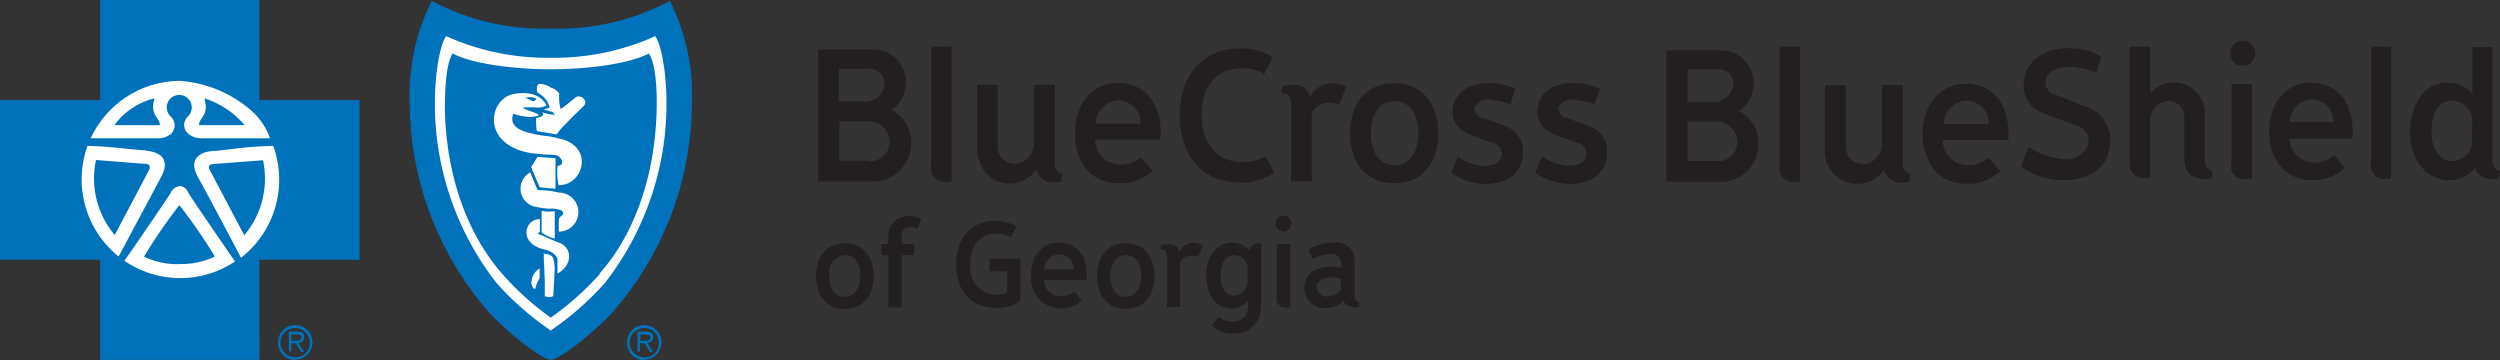
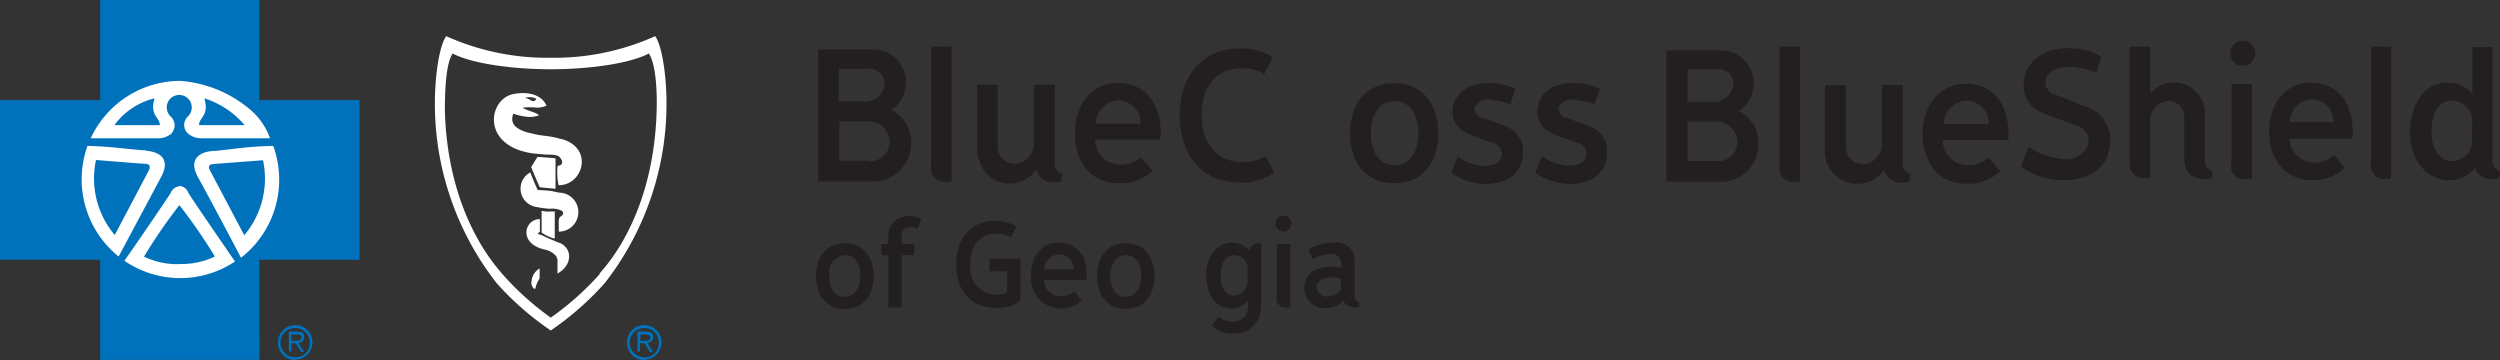
<svg xmlns="http://www.w3.org/2000/svg" id="Layer_1" data-name="Layer 1" viewBox="0 0 200 28.81">
  <rect x="0" y="0" width="200" height="28.81" fill="#333333" stroke="none" />
  <defs>
    <style>.cls-1{fill:#0072bc;}.cls-2{fill:#fff;}.cls-3{fill:#231f20;}</style>
  </defs>
  <title>Untitled-1</title>
  <path class="cls-1" d="M23.31,62.87V62.35h0.43c0.19,0,.37,0,0.37.25s-0.31.26-.53,0.26H23.31Zm0,0.18h0.34l0.45,0.7h0.23L23.85,63a0.44,0.44,0,0,0,.49-0.44c0-.29-0.14-0.44-0.55-0.44H23.11v1.58h0.2V63Zm0.31,1.31A1.38,1.38,0,1,0,22.24,63a1.38,1.38,0,0,0,1.38,1.39m0-.22A1.17,1.17,0,1,1,24.78,63a1.13,1.13,0,0,1-1.16,1.17" transform="translate(0 -35.59)" />
  <path class="cls-1" d="M51.23,62.87V62.35h0.43c0.19,0,.37,0,0.37.25s-0.31.26-.53,0.26H51.23Zm0,0.18h0.34L52,63.75h0.23L51.77,63a0.44,0.44,0,0,0,.49-0.44c0-.29-0.14-0.44-0.55-0.44H51v1.58h0.2V63Zm0.31,1.31A1.38,1.38,0,1,0,50.16,63a1.38,1.38,0,0,0,1.38,1.39m0-.22A1.17,1.17,0,1,1,52.71,63a1.13,1.13,0,0,1-1.16,1.17" transform="translate(0 -35.59)" />
  <polygon class="cls-1" points="28.76 8.01 20.75 8.01 20.75 0 8.01 0 8.01 8.01 0 8.01 0 20.78 8.01 20.78 8.01 28.79 20.76 28.79 20.75 20.78 28.76 20.78 28.76 8.01" />
-   <path class="cls-1" d="M53.59,35.66a18.86,18.86,0,0,1-9.52,2.21,18.88,18.88,0,0,1-9.53-2.21,16.81,16.81,0,0,0-1.76,8.24,25.52,25.52,0,0,0,6.48,16.83c1.28,1.36,3.82,3.46,4.8,3.67,1-.21,3.52-2.32,4.8-3.67a25.5,25.5,0,0,0,6.49-16.83,16.77,16.77,0,0,0-1.76-8.24" transform="translate(0 -35.59)" />
  <path class="cls-2" d="M14.35,56.72a6.14,6.14,0,0,1-2.83-.6A43.18,43.18,0,0,1,14.35,52a43.08,43.08,0,0,1,2.84,4.11,6.16,6.16,0,0,1-2.84.6m0-6.21a0.81,0.81,0,0,0-.7.54c-0.18.29-3,4.45-3.7,5.41a7.89,7.89,0,0,0,8.85.06S15.26,51.38,15.06,51a0.82,0.82,0,0,0-.7-0.54m-2-7c-0.4,1.4.43,1.5,0.43,2.14H9.15a5.62,5.62,0,0,1,3.21-2.14m4,0a7,7,0,0,1,3.21,2.14H15.92c0-.63.84-0.74,0.43-2.14m-2.61,2.77a0.94,0.94,0,0,0-.1-1.33,1,1,0,1,1,1.4,0A0.93,0.93,0,0,0,15,46.24a1.64,1.64,0,0,0,1.2.41H21.6a5.36,5.36,0,0,0-1.74-2.42,9.76,9.76,0,0,0-5.44-2.17,7.9,7.9,0,0,0-7.16,4.59h5.3a1.66,1.66,0,0,0,1.2-.41m-1.86,3L9.18,54.39a7,7,0,0,1-1.5-6s3.67,0.3,3.9.3,0.57,0.07.3,0.57m-0.2-1.64C10.63,47.58,8.91,47.3,7,47.26a7.92,7.92,0,0,0,2.49,8.85l3.4-6.36c0.77-1.43-.07-2-1.2-2.1m7.84,6.74-2.7-5.11c-0.27-.5,0-0.54.3-0.57s3.91-.3,3.91-0.3a7,7,0,0,1-1.5,6m2.32-7.14c-2,0-3.74.34-4.82,0.4s-2,.67-1.2,2.1,3.34,6.24,3.44,6.44a7.9,7.9,0,0,0,2.58-8.94" transform="translate(0 -35.59)" />
  <path class="cls-2" d="M48,57.49A22.78,22.78,0,0,1,44.06,61a22.75,22.75,0,0,1-3.9-3.52c-0.53-.65-4.33-4.72-4.57-13,0-1.61.07-3.77,0.62-4.61,1.52,0.8,4.75,1.26,7.85,1.26s6.33-.46,7.85-1.26c0.56,0.84.67,3,.62,4.61-0.24,8.29-4,12.35-4.58,13m4.47-19a19.64,19.64,0,0,1-8.36,1.73,19.66,19.66,0,0,1-8.37-1.73c-0.62.93-.9,3.53-0.9,5.31a23.32,23.32,0,0,0,4.94,14.45,23.55,23.55,0,0,0,4.33,3.79,23.73,23.73,0,0,0,4.32-3.79,23.31,23.31,0,0,0,4.94-14.45c0-1.78-.28-4.38-0.9-5.31" transform="translate(0 -35.59)" />
  <path class="cls-2" d="M44.69,55L44,54.71c-0.21-.09-0.59-0.28-0.74-0.33s-0.37-.08-0.07-0.24c0-.22,0-0.38,0-0.55s0-.3,0-0.47c-1.23,0-1.73,1.9.28,2.41a2,2,0,0,1,.51.16,1.55,1.55,0,0,1,.41.28,0.65,0.65,0,0,1,.21.5v1c1.15-.6,1.27-2,0.15-2.46" transform="translate(0 -35.59)" />
  <path class="cls-2" d="M44.44,52.52a4.41,4.41,0,0,0-.61,0c-0.22,0-.31-0.05-0.5-0.06,0,0.15,0,.56,0,0.69l0,0.43v0.34s0,0.23,0,.27a3.22,3.22,0,0,0,.51.3,3.44,3.44,0,0,0,.54.19c0-.15,0-0.47,0-0.62s0-.28,0-0.58,0-.37,0-0.53,0-.32,0-0.38" transform="translate(0 -35.59)" />
-   <path class="cls-2" d="M43.79,55.93c-0.15,0-.16,0-0.29-0.08,0,0.74.07,1.63,0.08,2.16s0,1.15,0,1.27a0.76,0.76,0,0,0,.68,0c0-.08.07-0.89,0.09-1.77a3.24,3.24,0,0,0-.11-1.31,0.92,0.92,0,0,0-.47-0.31" transform="translate(0 -35.59)" />
  <path class="cls-2" d="M42.51,58.15a0.68,0.68,0,0,0,.19.52,0.1,0.1,0,0,0,.13,0,2.4,2.4,0,0,1,.34-0.81l0-.79a1.29,1.29,0,0,0-.65,1.12" transform="translate(0 -35.59)" />
  <path class="cls-2" d="M44.72,51l-0.56-.12c-0.53-.07-0.7-0.06-1.15-0.09l-0.28-.64-0.31-.77a1.48,1.48,0,0,0,.45,2.76,7.92,7.92,0,0,0,1.11.15,1.75,1.75,0,0,1,1,.18c0.21,0.31-.08.37-0.22,0.52a0.9,0.9,0,0,0-.06.34c0,0.27,0,.54,0,0.79A1.56,1.56,0,0,0,44.72,51" transform="translate(0 -35.59)" />
  <path class="cls-2" d="M42.91,43.47a0.32,0.32,0,0,1-.2.21,0.43,0.43,0,0,1-.3-0.1A1.23,1.23,0,0,0,42,43.42a1.21,1.21,0,0,1,.89.06m2,3.24-0.35-.1a7.68,7.68,0,0,0-1-.17,7.09,7.09,0,0,1-.94-0.17c-1.91-.39-1.66-1.21-1.54-1.6a4.19,4.19,0,0,0,.94.23,2.13,2.13,0,0,0,1.13-.1c-0.31-.27-1.08-0.39-1.31-0.61a5.07,5.07,0,0,1,1.11,0,1.76,1.76,0,0,0,.79-0.16c-0.26-.62-1.07-1.2-2.59-0.94-2.08.35-2.72,4.21,1.57,4.77l1,0.09c0.45,0,.66,0,0.91.09s0.67,0.74,0,.81a4.69,4.69,0,0,0,.08,1.55c2,0,2.84-3.06.15-3.72" transform="translate(0 -35.59)" />
  <polygon class="cls-2" points="43.18 14.98 44.44 15.1 44.44 12.66 43 12.55 42.49 13.37 42.83 14.18 43.18 14.98" />
-   <path class="cls-2" d="M46,43.43c-0.22.15-.89,0.75-1.15,0.88a3.6,3.6,0,0,1-.11-1.24,1.27,1.27,0,0,0-.7-0.48,1.5,1.5,0,0,0-.21-0.14c-0.57-.18-0.88-0.3-0.87.24A0.56,0.56,0,0,0,43,43a2,2,0,0,1,.79.73,2.36,2.36,0,0,1,.18.44,1,1,0,0,1-.48.15,6.15,6.15,0,0,0,.71.23l0.2,0.22a3.33,3.33,0,0,1-1-.19l0.07,0.21a0.84,0.84,0,0,1-.58.22,5.16,5.16,0,0,0,.06,1.07l1.55,0.26A1.36,1.36,0,0,0,44.78,46c0.27-.3.8-0.85,1.91-1.93,0.42-.41-0.24-1-0.68-0.67" transform="translate(0 -35.59)" />
  <path class="cls-3" d="M67.59,59.31c0.83,0,1.23-.74,1.23-1.68S68.42,56,67.59,56a1.41,1.41,0,0,0-1.24,1.67c0,0.94.4,1.68,1.24,1.68m-2.31-1.67c0-1.46.77-2.63,2.3-2.63s2.31,1.17,2.31,2.63-0.76,2.63-2.31,2.63-2.3-1.17-2.3-2.63" transform="translate(0 -35.59)" />
  <path class="cls-3" d="M73.38,53.91a1,1,0,0,0-.77-0.12,0.57,0.57,0,0,0-.47.64v0.67h1V56h-1v4.2H71.07V56H70.51V55.11h0.56V54.48a1.53,1.53,0,0,1,.68-1.33,1.87,1.87,0,0,1,1.95,0Z" transform="translate(0 -35.59)" />
  <path class="cls-3" d="M103.23,60.19h-0.3a0.71,0.71,0,0,1-.8-0.84V55.11h1.1v5.08Zm-0.55-6.07a0.64,0.64,0,1,0-.65-0.64,0.65,0.65,0,0,0,.65.64" transform="translate(0 -35.59)" />
  <path class="cls-3" d="M98.77,59.25c-0.77,0-1.12-.69-1.12-1.62S98,56,98.8,56a1.1,1.1,0,0,1,1,1.23V58a1.12,1.12,0,0,1-1.07,1.23m2.1-4.18a0.89,0.89,0,0,0-.93.58A1.61,1.61,0,0,0,98.57,55c-1.23,0-2.08,1.17-2.08,2.63s0.8,2.75,2.16,2.63a1.66,1.66,0,0,0,1.19-.63v0.5a1.17,1.17,0,0,1-1.18,1.2,1.63,1.63,0,0,1-1.15-.4l-0.58.7a2.42,2.42,0,0,0,1.74.65,2.12,2.12,0,0,0,2.22-2.14v-5s0,0,0,0" transform="translate(0 -35.59)" />
  <path class="cls-3" d="M106.19,59.31a0.77,0.77,0,0,1-.82-0.57c-0.1-.47.16-0.86,0.9-0.93a3.13,3.13,0,0,1,1,.06v0.87a1.52,1.52,0,0,1-1.07.57m-1.18-3a2.74,2.74,0,0,1,1.29-.38,0.78,0.78,0,0,1,1,.78V57l-0.5-.05a3.29,3.29,0,0,0-1.53.22,1.5,1.5,0,0,0-.94,1.41,1.61,1.61,0,0,0,1.65,1.65,2,2,0,0,0,1.48-.58,0.87,0.87,0,0,0,.69.5,1.18,1.18,0,0,0,.58,0l0-.34a0.07,0.07,0,0,0,0,0l0,0a0.59,0.59,0,0,1-.37-0.63V56.47A1.44,1.44,0,0,0,106.66,55a3.67,3.67,0,0,0-2,.58Z" transform="translate(0 -35.59)" />
  <path class="cls-3" d="M84.72,55.93a1.16,1.16,0,0,1,1.17,1.22H83.55a1.24,1.24,0,0,1,1.16-1.22M86.92,58a3.23,3.23,0,0,0,0-.68A2.2,2.2,0,0,0,84.72,55c-1.5,0-2.24,1.17-2.24,2.62a2.42,2.42,0,0,0,4.06,2l-0.61-.72a1.58,1.58,0,0,1-1.13.39A1.31,1.31,0,0,1,83.53,58h3.38Z" transform="translate(0 -35.59)" />
-   <path class="cls-3" d="M92.85,55.17l0,0.37c0.38,0,.5.23,0.51,0.66v3.95H94.4V56.63a0.9,0.9,0,0,1,.76-0.58,1.23,1.23,0,0,1,.68.1l0.38-.92a1.29,1.29,0,0,0-1.89.53,0.77,0.77,0,0,0-.73-0.65,5.37,5.37,0,0,0-.76.06" transform="translate(0 -35.59)" />
  <path class="cls-3" d="M90.06,59.32c0.84,0,1.24-.75,1.24-1.68S90.9,56,90.06,56s-1.23.75-1.23,1.67,0.4,1.67,1.23,1.68m-2.3-1.68c0-1.46.77-2.63,2.3-2.63s2.3,1.17,2.3,2.63-0.75,2.63-2.3,2.63-2.3-1.17-2.3-2.63" transform="translate(0 -35.59)" />
  <path class="cls-3" d="M81.66,56.29H79.17v1h1.39V59a2,2,0,0,1-.81.15,2.11,2.11,0,0,1-2.13-2.4c0-1.49.72-2.47,2.13-2.46a2.17,2.17,0,0,1,1.13.29l0.44-.86a3,3,0,0,0-1.68-.46c-2.09,0-3.15,1.56-3.15,3.48s1,3.45,3.15,3.47a2.77,2.77,0,0,0,2-.59V56.29Z" transform="translate(0 -35.59)" />
  <path class="cls-3" d="M162.25,47.43l-0.57,1.48A5.54,5.54,0,0,0,165,50c3,0,3.83-1.72,3.82-3.26a2.76,2.76,0,0,0-2-2.63l-2.33-.93a1,1,0,0,1-.75-1.42c0.23-.57,1.11-0.93,2.31-0.79a6.74,6.74,0,0,1,1.65.44l0.41-1.27a4.77,4.77,0,0,0-2.45-.69c-2.46-.08-3.59,1.31-3.73,2.58a2.3,2.3,0,0,0,1.44,2.58c0.55,0.23,1.73.66,2.7,1a1.29,1.29,0,0,1,1,1.47,1.84,1.84,0,0,1-2.1,1.22,6,6,0,0,1-2.66-.93" transform="translate(0 -35.59)" />
  <path class="cls-3" d="M197.77,45.46v1.18a1.65,1.65,0,0,1-1.54,1.84c-1.13,0-1.71-1-1.71-2.39s0.52-2.44,1.67-2.45a1.67,1.67,0,0,1,1.59,1.83m2.21,3.8a0.12,0.12,0,0,0-.06,0,0.88,0.88,0,0,1-.54-0.91v-9h-1.6v3.75a2.46,2.46,0,0,0-1.76-.9c-2-.19-3.23,1.74-3.23,3.91S194.06,50,195.89,50A2.48,2.48,0,0,0,198,49a1.32,1.32,0,0,0,1.09.9,1.79,1.79,0,0,0,.85-0.06l0.07-.5a0.06,0.06,0,0,0,0-.06" transform="translate(0 -35.59)" />
  <path class="cls-3" d="M177,49.26l-0.07,0a0.87,0.87,0,0,1-.54-0.88V44.75A2.48,2.48,0,0,0,172,43.08V39.33h-1.64v9.25a1.17,1.17,0,0,0,1,1.27H172V45.24a1.55,1.55,0,0,1,1.38-1.55A1.22,1.22,0,0,1,174.74,45v2.85a4,4,0,0,0,.1,1.11,1.4,1.4,0,0,0,1.12.93,2.6,2.6,0,0,0,1-.06l0.06-.5a0.08,0.08,0,0,0,0-.06" transform="translate(0 -35.59)" />
  <path class="cls-3" d="M179.42,40.85a1,1,0,1,0-1-1,1,1,0,0,0,1,1m0.74,9.05H179.7a1,1,0,0,1-1.18-1.25V42.32h1.64V49.9Z" transform="translate(0 -35.59)" />
  <path class="cls-3" d="M184.93,43.53a1.75,1.75,0,0,1,1.74,1.82h-3.49a1.87,1.87,0,0,1,1.74-1.82m3.27,3.12a4.41,4.41,0,0,0,0-1c-0.12-1.93-1.23-3.45-3.32-3.45s-3.34,1.76-3.34,3.92S182.72,50,185,50a3.53,3.53,0,0,0,2.59-1L186.72,48a2.36,2.36,0,0,1-1.7.59,2,2,0,0,1-1.87-1.91h5.05Z" transform="translate(0 -35.59)" />
  <path class="cls-3" d="M191.28,49.9h-0.42a1.05,1.05,0,0,1-1.18-1.25V39.33h1.6V49.9Z" transform="translate(0 -35.59)" />
  <path class="cls-3" d="M157.29,43.64a1.79,1.79,0,0,1,1.8,1.87h-3.58a1.9,1.9,0,0,1,1.78-1.87m3.37,3.2a5,5,0,0,0,0-1c-0.13-2-1.27-3.55-3.41-3.55s-3.44,1.81-3.44,4,1.18,4,3.55,4a3.66,3.66,0,0,0,2.66-1l-0.93-1.09a2.45,2.45,0,0,1-1.74.6,2,2,0,0,1-1.93-2h5.19Z" transform="translate(0 -35.59)" />
  <path class="cls-3" d="M144,50.13h-0.43a1.08,1.08,0,0,1-1.21-1.27V39.33H144v10.8Z" transform="translate(0 -35.59)" />
  <path class="cls-3" d="M152.84,49.51l-0.07,0a0.9,0.9,0,0,1-.55-0.94V42.39h-1.66v4.75a1.6,1.6,0,0,1-1.44,1.57,1.33,1.33,0,0,1-1.45-1.41v-4.9H146v5a2.6,2.6,0,0,0,4.72,1.78,1.39,1.39,0,0,0,1.15,1,1.77,1.77,0,0,0,.88-0.07l0.07-.52a0.15,0.15,0,0,0,0-.06" transform="translate(0 -35.59)" />
  <path class="cls-3" d="M137.27,48.47H135V45.33h2.16A1.68,1.68,0,0,1,139,47a1.57,1.57,0,0,1-1.75,1.48m1.4-6.14a1.55,1.55,0,0,1-1.79,1.39H135v-2.6h2.31a1.19,1.19,0,0,1,1.38,1.21m-1,7.8a3.05,3.05,0,0,0,3-3,2.91,2.91,0,0,0-1.58-2.67,2.65,2.65,0,0,0-1.47-4.86H133.3V50.13h4.42Z" transform="translate(0 -35.59)" />
  <path class="cls-3" d="M89.45,43.62a1.8,1.8,0,0,1,1.79,1.87H87.65a1.92,1.92,0,0,1,1.79-1.87m3.36,3.2a4.76,4.76,0,0,0,.05-1.05c-0.13-2-1.28-3.54-3.42-3.54S86,44,86,46.25s1.18,4,3.55,4a3.66,3.66,0,0,0,2.66-1l-0.94-1.09a2.4,2.4,0,0,1-1.73.6,2,2,0,0,1-1.93-2H92.8Z" transform="translate(0 -35.59)" />
  <path class="cls-3" d="M76.13,50.12H75.7a1.08,1.08,0,0,1-1.22-1.28V39.31h1.65V50.12Z" transform="translate(0 -35.59)" />
  <path class="cls-3" d="M85,49.49l-0.07,0a0.89,0.89,0,0,1-.55-0.93V42.37H82.71v4.74a1.61,1.61,0,0,1-1.44,1.57,1.33,1.33,0,0,1-1.45-1.41V42.37H78.18v5c0,1.77,1.16,3,2.78,2.9a2.62,2.62,0,0,0,1.93-1.11,1.37,1.37,0,0,0,1.15,1,1.66,1.66,0,0,0,.87-0.07L85,49.56a0.09,0.09,0,0,0,0-.07" transform="translate(0 -35.59)" />
  <path class="cls-3" d="M69.43,48.45H67.14V45.31H69.3A1.68,1.68,0,0,1,71.17,47a1.56,1.56,0,0,1-1.74,1.48m1.33-6.14A1.57,1.57,0,0,1,69,43.71h-1.9V41.1h2.3a1.2,1.2,0,0,1,1.38,1.21m-0.89,7.8a3.06,3.06,0,0,0,3-3.05,2.91,2.91,0,0,0-1.58-2.67,2.65,2.65,0,0,0-1.46-4.85H65.45V50.12h4.42Z" transform="translate(0 -35.59)" />
  <path class="cls-3" d="M111.57,48.82c1.27,0,1.89-1.15,1.89-2.57s-0.62-2.57-1.89-2.56-1.9,1.15-1.9,2.56,0.62,2.57,1.9,2.57M108,46.25c0-2.23,1.18-4,3.54-4s3.53,1.8,3.53,4-1.15,4-3.53,4-3.54-1.81-3.54-4" transform="translate(0 -35.59)" />
  <path class="cls-3" d="M116.66,48l-0.56,1.41a4.91,4.91,0,0,0,2.74.89c2.2,0,3-1.25,3-2.47a2.06,2.06,0,0,0-1.26-2.08c-0.47-.22-1.58-0.58-2-0.75a0.75,0.75,0,0,1-.6-0.9,1.39,1.39,0,0,1,1.51-.49,5.59,5.59,0,0,1,1.32.31l0.42-1.19a4.24,4.24,0,0,0-2-.49c-2-.06-2.86,1-3,2a1.81,1.81,0,0,0,1.12,2c0.44,0.22,1.3.48,2.06,0.79a0.88,0.88,0,0,1,.72,1c-0.09.62-.69,0.83-1.48,0.83a4.06,4.06,0,0,1-2.12-.82" transform="translate(0 -35.59)" />
  <path class="cls-3" d="M123.39,48l-0.57,1.41a4.94,4.94,0,0,0,2.74.89c2.2,0,3-1.25,3-2.47a2.05,2.05,0,0,0-1.26-2.08c-0.48-.22-1.58-0.58-2-0.75a0.75,0.75,0,0,1-.6-0.9,1.4,1.4,0,0,1,1.51-.49,5.69,5.69,0,0,1,1.32.31L128,42.72a4.22,4.22,0,0,0-2-.49c-2-.06-2.87,1-3,2a1.82,1.82,0,0,0,1.11,2c0.44,0.22,1.3.48,2.06,0.79a0.87,0.87,0,0,1,.73,1c-0.09.62-.69,0.83-1.47,0.83a4,4,0,0,1-2.12-.82" transform="translate(0 -35.59)" />
-   <path class="cls-3" d="M102.57,42.47l-0.06.57c0.58,0,.78.35,0.78,1,0,0.19,0,6.06,0,6.06h1.65V44.71a1.4,1.4,0,0,1,1.17-.89,1.87,1.87,0,0,1,1,.15l0.59-1.4a2,2,0,0,0-2.9.8,1.19,1.19,0,0,0-1.13-1,8.12,8.12,0,0,0-1.15.1" transform="translate(0 -35.59)" />
  <path class="cls-3" d="M101.26,48.07a3.39,3.39,0,0,1-1.85.49c-2,0-3.28-1.45-3.28-3.72s1.09-3.81,3.28-3.79a3.32,3.32,0,0,1,1.74.46l0.69-1.34a4.72,4.72,0,0,0-2.59-.71c-3.24,0-4.87,2.4-4.87,5.37s1.59,5.37,4.87,5.37a4.74,4.74,0,0,0,2.7-.79Z" transform="translate(0 -35.59)" />
</svg>